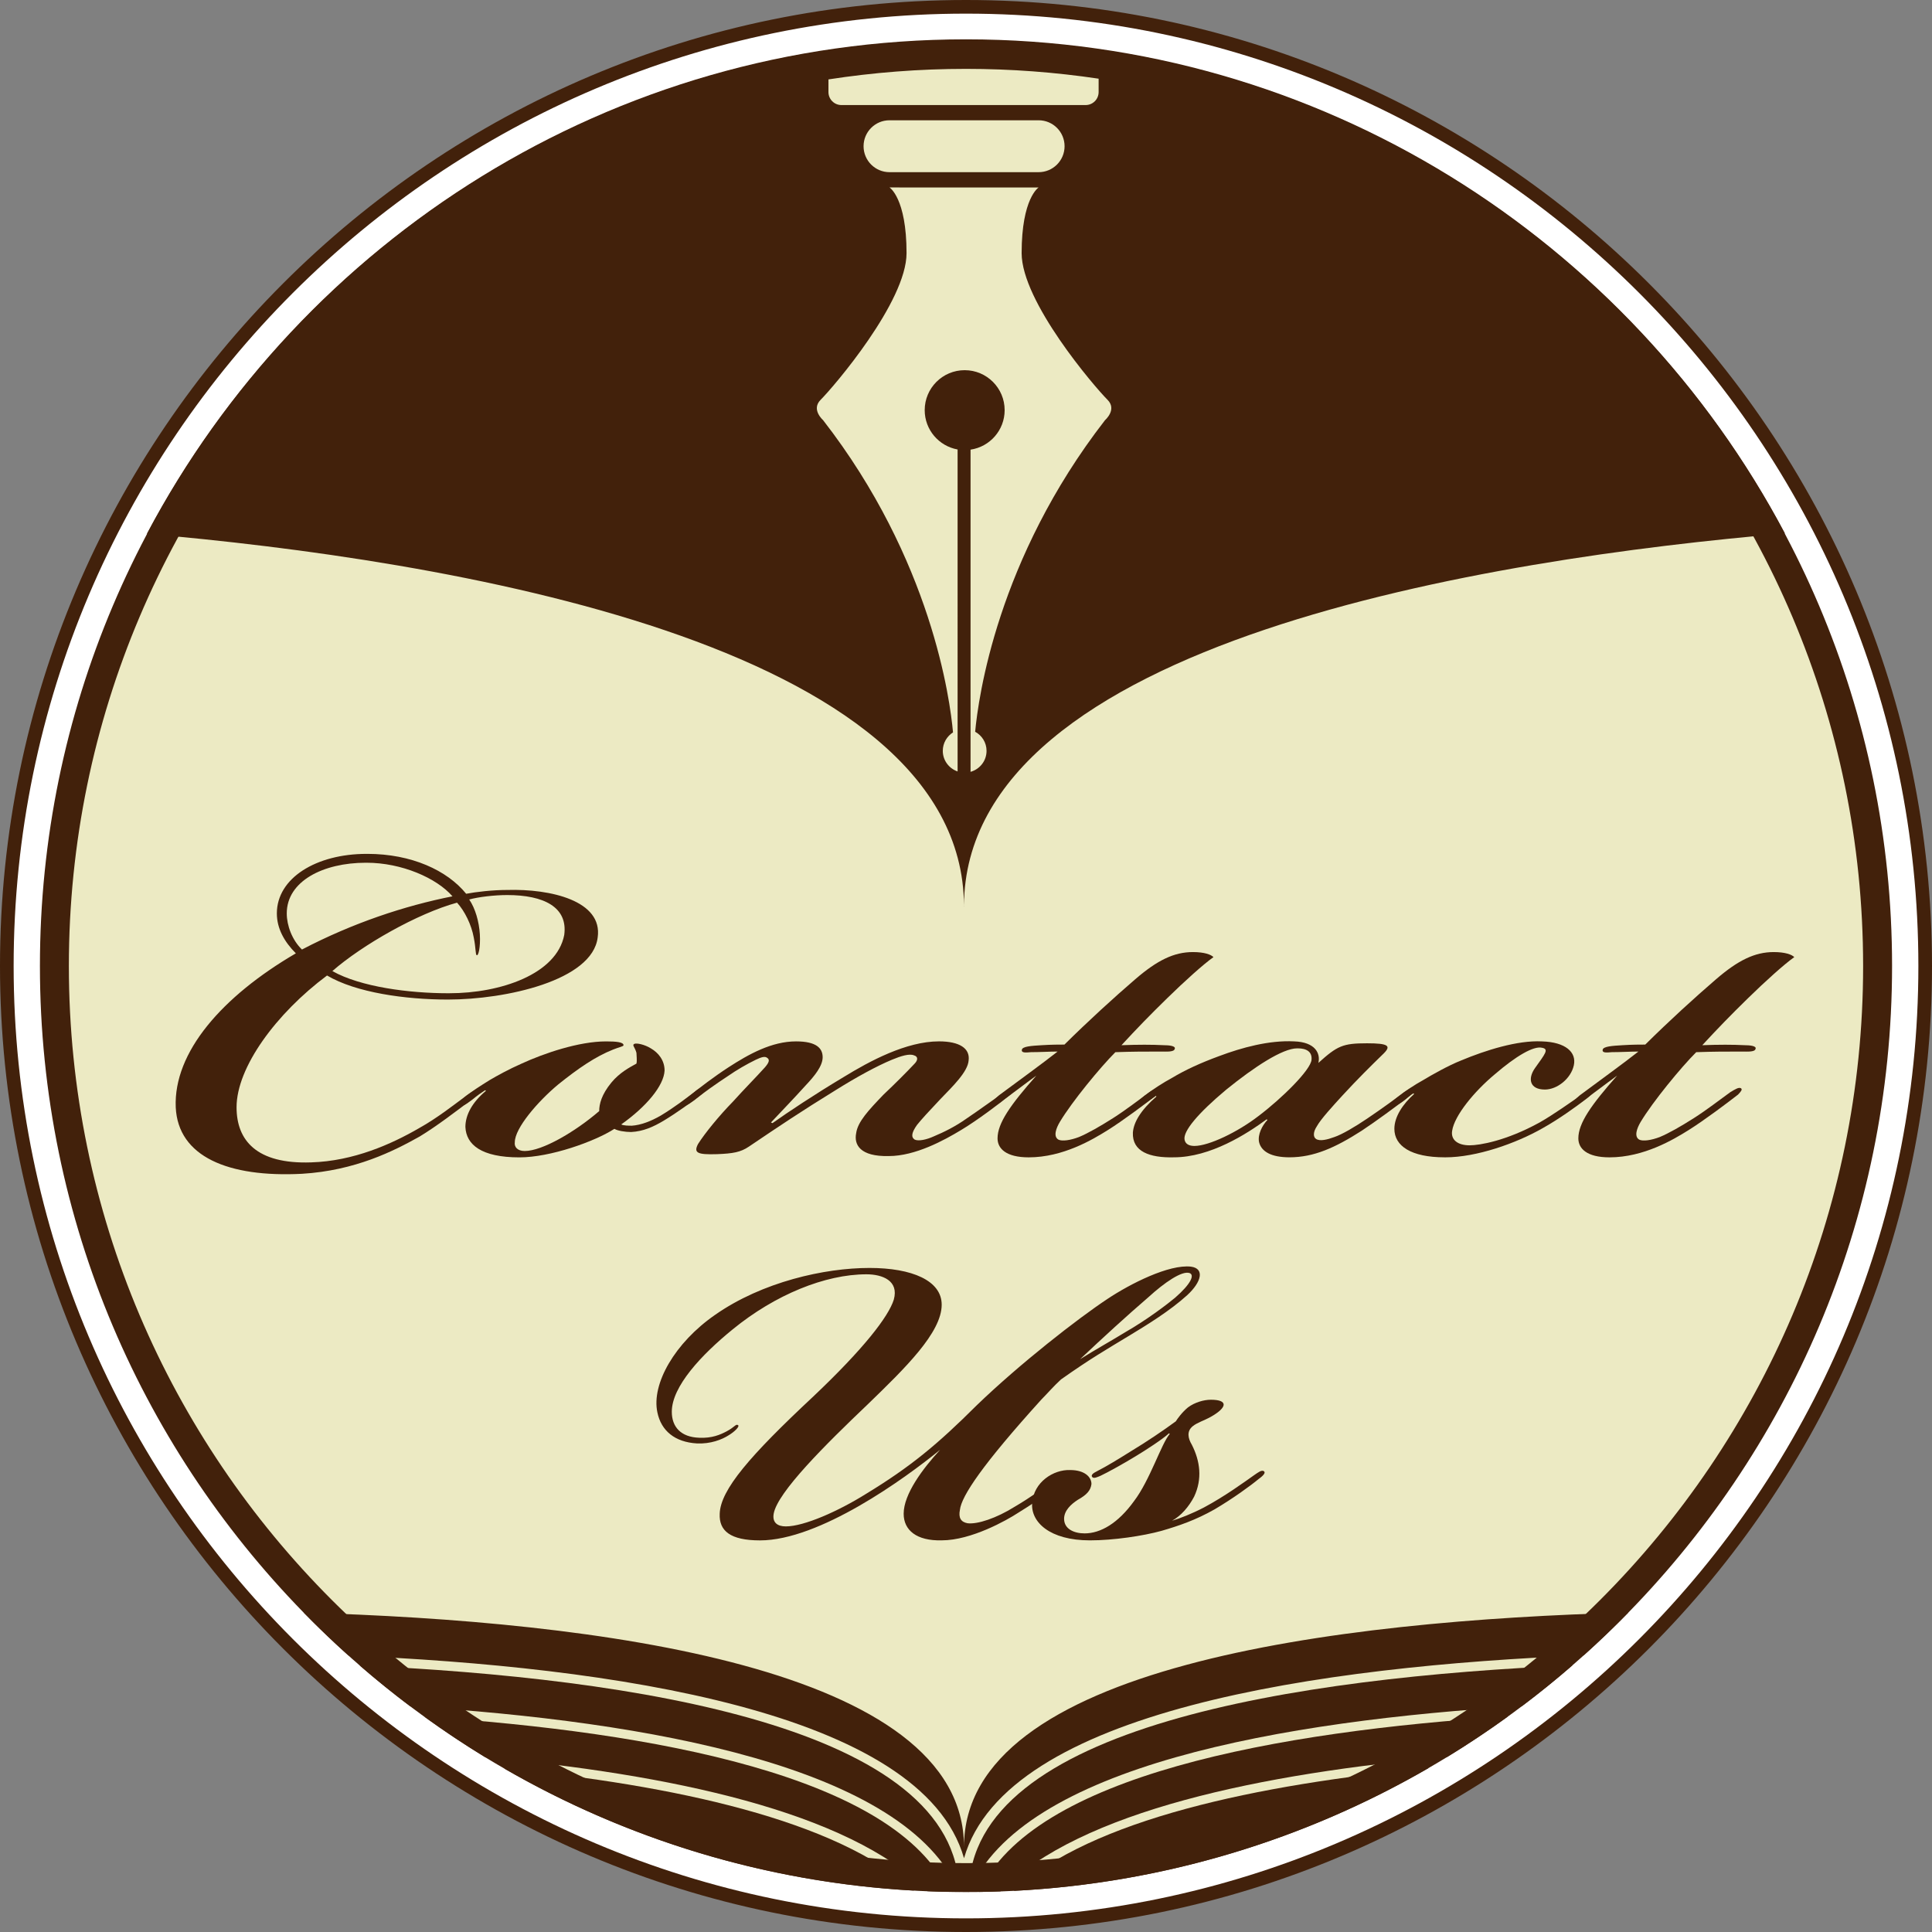
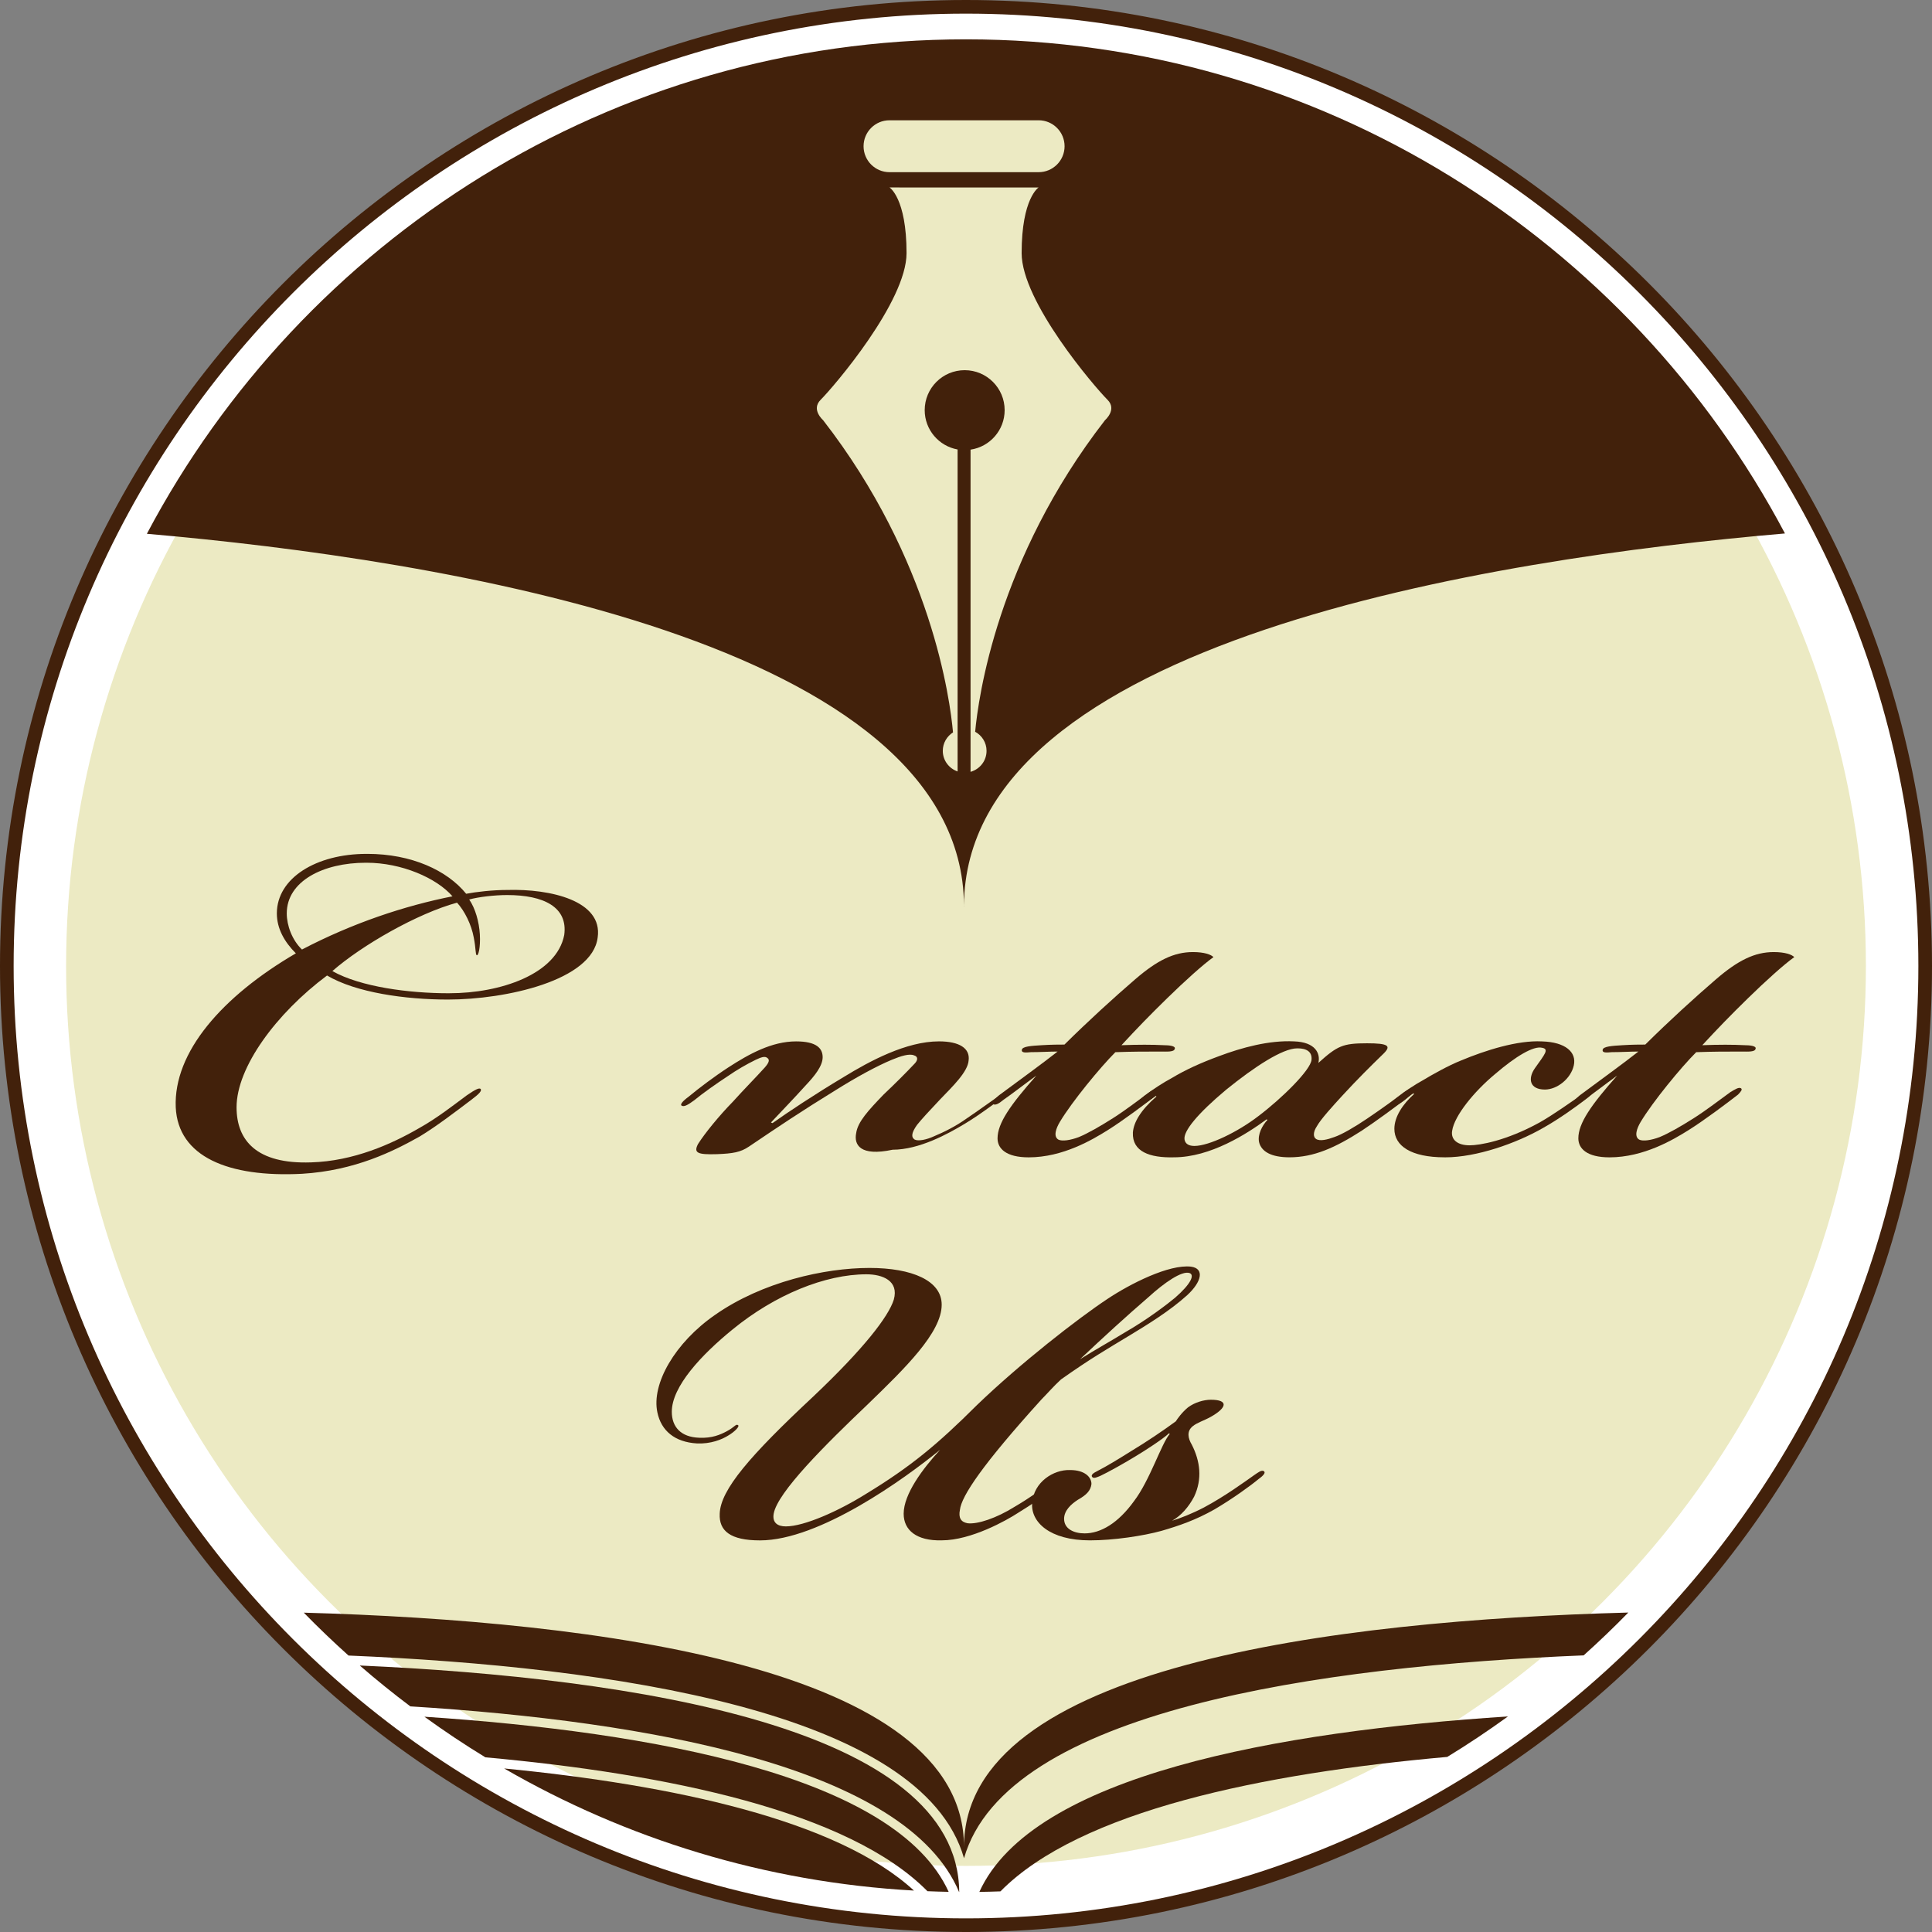
<svg xmlns="http://www.w3.org/2000/svg" version="1.1" id="レイヤー_1" x="0px" y="0px" width="220px" height="220px" viewBox="0 0 220 220" enable-background="new 0 0 220 220" xml:space="preserve">
  <rect x="0" y="0" width="220" height="220" fill="#808080" stroke="none" />
  <circle fill="#FFFFFF" cx="110" cy="110" r="109.224" />
  <circle fill="#ECEAC3" cx="110" cy="110" r="102.473" />
  <g>
    <path fill="#42210B" d="M109.775,103.237c0-0.046-0.006-0.09-0.006-0.136c0,0.046-0.006,0.09-0.006,0.136H109.775z" />
    <path fill="#42210B" d="M203.256,60.746C185.55,27.312,150.394,4.479,109.999,4.479c-40.409,0-75.576,22.851-93.274,56.305   c33.458,2.906,92.864,12.295,93.045,42.318C109.951,72.944,169.883,63.607,203.256,60.746z" />
  </g>
  <path fill="#42210B" d="M110,220C49.346,220,0,170.654,0,110C0,49.346,49.346,0,110,0s110,49.346,110,110  C220,170.654,170.654,220,110,220z M110,1.553C50.202,1.553,1.553,50.202,1.553,110S50.202,218.448,110,218.448  c59.797,0,108.448-48.65,108.448-108.448S169.797,1.553,110,1.553z" />
  <path fill="#ECEAC3" d="M121.225,16.652c0,1.629-1.322,2.954-2.955,2.954h-16.981c-1.63,0-2.954-1.323-2.954-2.954l0,0  c0-1.632,1.322-2.956,2.954-2.956h16.981C119.902,13.697,121.225,15.021,121.225,16.652L121.225,16.652z" />
  <path fill="#ECEAC3" d="M126.118,45.529c-1.479-1.478-9.783-11.165-9.783-16.708c0-6.274,1.937-7.475,1.937-7.475H101.29  c0,0,1.94,1.199,1.94,7.475c0,5.543-8.306,15.229-9.785,16.708c-1.109,1.107,0.275,2.308,0.275,2.308  c12.373,15.932,14.473,31.863,14.801,35.562c-0.695,0.442-1.164,1.213-1.164,2.101c0,1.092,0.707,2.009,1.686,2.347v-3.646v-1.045  V51.183c-2.128-0.383-3.746-2.241-3.746-4.478c0-2.514,2.038-4.552,4.553-4.552c2.514,0,4.551,2.038,4.551,4.552  c0,2.286-1.688,4.175-3.883,4.497v31.91v1.089v3.689c1.049-0.294,1.822-1.245,1.822-2.39c0-0.941-0.525-1.751-1.297-2.174  c0.352-3.825,2.497-19.652,14.795-35.489C125.84,47.836,127.225,46.635,126.118,45.529z" />
-   <path fill="#42210B" d="M109.999,215.453c-58.146,0-105.453-47.306-105.453-105.454c0-58.146,47.306-105.453,105.453-105.453  s105.454,47.306,105.454,105.453C215.452,168.147,168.146,215.453,109.999,215.453z M109.999,7.842  C53.669,7.842,7.842,53.67,7.842,109.999c0,56.331,45.828,102.158,102.157,102.158c56.331,0,102.158-45.827,102.158-102.158  C212.156,53.67,166.329,7.842,109.999,7.842z" />
  <path fill="#42210B" d="M109.773,210.302c0-20.482-41.896-25.729-75.181-26.666c1.644,1.683,3.343,3.312,5.095,4.883  c29.718,1.25,65.3,6.312,70.088,23.082c4.813-16.859,40.746-21.885,70.558-23.101c1.749-1.569,3.444-3.196,5.086-4.877  C152.062,184.525,109.773,189.726,109.773,210.302z" />
-   <path fill="#42210B" d="M110.32,215.449c0.006,0,0.012,0,0.019,0c6.021-14.349,35.778-19.518,62.972-21.171  c1.97-1.482,3.887-3.031,5.745-4.646C147.775,190.998,110.448,196.585,110.32,215.449z" />
  <path fill="#42210B" d="M40.968,189.654c1.863,1.617,3.784,3.169,5.759,4.653c27.057,1.685,56.491,6.875,62.483,21.136  c0.006,0,0.013,0,0.019,0C109.093,196.679,72.146,191.056,40.968,189.654z" />
  <path fill="#42210B" d="M111.521,215.434c0.803-0.011,1.603-0.031,2.401-0.061c9.049-9.183,29.915-13.445,50.882-15.311  c2.367-1.446,4.67-2.986,6.91-4.608C145.538,197.151,117.556,202.153,111.521,215.434z" />
  <path fill="#42210B" d="M48.33,195.486c2.25,1.628,4.562,3.173,6.941,4.623c20.775,1.889,41.356,6.151,50.34,15.245  c0.803,0.033,1.607,0.059,2.415,0.073C102.025,202.234,74.359,197.214,48.33,195.486z" />
  <g>
    <path fill="#42210B" d="M57.406,201.376c13.881,8.021,29.749,12.966,46.668,13.907C95.329,207.243,76.656,203.261,57.406,201.376z" />
-     <path fill="#42210B" d="M162.683,201.323c-19.464,1.865-38.428,5.855-47.24,13.991C132.58,214.438,148.648,209.45,162.683,201.323z   " />
  </g>
-   <path fill="#ECEAC3" d="M125.102,10.484V8.96c-4.93-0.733-9.972-1.118-15.103-1.118c-5.324,0-10.555,0.411-15.662,1.2v1.442  c0,0.816,0.66,1.479,1.476,1.479h27.812C124.441,11.963,125.102,11.301,125.102,10.484z" />
  <g>
    <g enable-background="new    ">
      <path fill="#42210B" d="M41.829,97.231c5.022,0,9.09,1.875,11.254,4.544c1.125-0.216,3.03-0.434,4.674-0.434    c4.934-0.144,10.908,1.228,10.301,5.413c-0.606,4.906-10.475,7.067-17.053,7.067c-4.848,0-10.475-0.792-13.764-2.739    c-5.8,4.327-10.303,10.459-10.303,15.005c0,3.751,2.252,6.491,8.485,6.275c4.848-0.143,9.177-2.09,12.292-3.894    c2.077-1.154,3.982-2.668,5.454-3.752c0.953-0.65,1.385-0.866,1.558-0.722c0.173,0.218-0.172,0.575-1.039,1.228    c-1.906,1.441-3.982,3.029-5.887,4.186c-2.943,1.656-7.357,3.892-13.418,4.254c-8.397,0.434-14.11-1.948-14.371-7.575    c-0.261-6.275,5.28-12.625,13.678-17.529c-1.299-1.299-2.164-2.813-2.164-4.545c0-4.041,4.501-6.781,10.215-6.781H41.829z     M41.656,98.241c-4.847,0-9.002,2.092-9.002,5.771c0,1.371,0.605,3.031,1.731,4.113c5.799-3.03,11.686-4.978,17.14-6.06    c-1.817-2.092-5.8-3.824-9.781-3.824H41.656z M51.178,113.102c5.801,0,12.207-2.162,13.072-6.635    c0.434-3.175-2.336-4.546-6.492-4.546c-1.472,0-3.29,0.218-4.328,0.506c0.692,1.01,1.125,2.526,1.212,3.968    c0.085,1.516-0.173,2.453-0.348,2.38c-0.172-0.071-0.086-0.721-0.346-2.019c-0.259-1.445-1.039-3.031-1.904-3.969    c-4.501,1.227-10.821,4.834-14.197,7.791c3.204,1.806,8.743,2.526,13.245,2.526h0.086V113.102z" />
-       <path fill="#42210B" d="M53.774,125.223c-0.865,0.649-1.125,0.794-1.384,0.578c-0.173-0.216,0.172-0.506,0.52-0.866    c0.779-0.649,1.817-1.3,2.857-1.948c0.864-0.506,2.164-1.228,3.635-1.875c2.512-1.154,6.493-2.526,9.61-2.526    c1.125,0,1.991,0.072,1.991,0.435c0,0.144-0.521,0.218-1.212,0.504c-1.991,0.796-3.896,2.094-6.232,3.968    c-2.337,1.949-4.936,4.979-4.936,6.565c-0.086,0.506,0.26,1.01,1.125,1.01c1.991,0,5.714-2.162,8.483-4.544    c0-0.794,0.26-1.876,1.385-3.246c0.953-1.153,2.078-1.731,2.857-2.163c0.086-0.362,0-0.938,0-1.229    c-0.173-0.647-0.52-0.863-0.26-1.01c0.261-0.144,1.212,0.072,1.905,0.506c0.866,0.504,1.559,1.37,1.559,2.526    c-0.087,1.729-2.078,4.111-4.935,6.131c0.26,0.146,0.865,0.146,1.212,0.146c1.039-0.072,2.165-0.506,3.29-1.154    c1.558-0.938,2.856-1.948,3.723-2.598c0.52-0.434,0.866-0.652,1.125-0.434c0.259,0.144,0.087,0.434-0.434,0.794    c-0.953,0.722-2.511,1.873-4.069,2.813c-1.211,0.722-2.337,1.226-3.722,1.3c-0.691,0-1.559-0.145-1.904-0.362    c-2.251,1.444-7.273,3.248-10.822,3.248c-4.328,0-6.06-1.446-6.146-3.464c0-1.37,0.779-2.813,2.337-4.111l-0.086-0.074    C54.814,124.429,54.381,124.719,53.774,125.223z" />
-       <path fill="#42210B" d="M97.492,129.044c0.173-1.296,1.385-2.596,3.117-4.399c1.298-1.226,2.597-2.523,3.548-3.535    c0.348-0.36,0.434-0.792-0.086-0.938c-0.52-0.216-1.472,0.07-2.512,0.504c-1.731,0.723-3.982,1.948-6.406,3.464    c-3.982,2.454-6.233,3.968-9.868,6.422c-0.953,0.647-1.818,0.794-3.635,0.865c-2.251,0.07-2.684-0.146-2.165-1.153    c0.778-1.229,2.423-3.246,3.981-4.834c1.299-1.445,2.597-2.743,3.636-3.897c0.433-0.504,0.606-0.866,0.259-1.082    c-0.259-0.218-0.691-0.072-1.298,0.216c-1.039,0.506-2.164,1.154-3.203,1.878c-1.212,0.792-2.857,1.946-3.81,2.74    c-0.779,0.577-1.212,0.794-1.471,0.577c-0.086-0.144,0.086-0.432,0.864-1.01c1.126-0.939,2.944-2.308,4.502-3.319    c2.337-1.514,4.935-2.958,7.704-2.958c2.338,0,3.029,0.794,3.029,1.804c0,1.011-0.952,2.166-1.904,3.174    c-1.298,1.446-2.77,2.96-3.982,4.256l0.173,0.074c1.731-1.229,4.761-3.246,8.138-5.268c2.943-1.804,7.099-4.042,10.822-4.042    c2.336,0,3.549,0.796,3.375,2.166c-0.086,1.298-1.816,2.958-3.204,4.399c-1.296,1.372-2.164,2.31-2.681,2.96    c-0.606,0.866-0.693,1.368-0.262,1.658c0.434,0.216,1.385,0,2.165-0.358c1.211-0.506,2.511-1.156,3.723-2.021    c1.297-0.866,3.377-2.38,4.328-3.032c0.521-0.434,0.778-0.578,1.037-0.359c0.176,0.144,0,0.359-0.432,0.722    c-0.951,0.794-3.722,2.886-5.539,3.966c-1.906,1.153-5.196,2.96-8.227,2.96C97.925,131.716,97.232,130.342,97.492,129.044z" />
+       <path fill="#42210B" d="M97.492,129.044c0.173-1.296,1.385-2.596,3.117-4.399c1.298-1.226,2.597-2.523,3.548-3.535    c0.348-0.36,0.434-0.792-0.086-0.938c-0.52-0.216-1.472,0.07-2.512,0.504c-1.731,0.723-3.982,1.948-6.406,3.464    c-3.982,2.454-6.233,3.968-9.868,6.422c-0.953,0.647-1.818,0.794-3.635,0.865c-2.251,0.07-2.684-0.146-2.165-1.153    c0.778-1.229,2.423-3.246,3.981-4.834c1.299-1.445,2.597-2.743,3.636-3.897c0.433-0.504,0.606-0.866,0.259-1.082    c-0.259-0.218-0.691-0.072-1.298,0.216c-1.039,0.506-2.164,1.154-3.203,1.878c-1.212,0.792-2.857,1.946-3.81,2.74    c-0.779,0.577-1.212,0.794-1.471,0.577c-0.086-0.144,0.086-0.432,0.864-1.01c1.126-0.939,2.944-2.308,4.502-3.319    c2.337-1.514,4.935-2.958,7.704-2.958c2.338,0,3.029,0.794,3.029,1.804c0,1.011-0.952,2.166-1.904,3.174    c-1.298,1.446-2.77,2.96-3.982,4.256l0.173,0.074c1.731-1.229,4.761-3.246,8.138-5.268c2.943-1.804,7.099-4.042,10.822-4.042    c2.336,0,3.549,0.796,3.375,2.166c-0.086,1.298-1.816,2.958-3.204,4.399c-1.296,1.372-2.164,2.31-2.681,2.96    c-0.606,0.866-0.693,1.368-0.262,1.658c0.434,0.216,1.385,0,2.165-0.358c1.211-0.506,2.511-1.156,3.723-2.021    c1.297-0.866,3.377-2.38,4.328-3.032c0.521-0.434,0.778-0.578,1.037-0.359c-0.951,0.794-3.722,2.886-5.539,3.966c-1.906,1.153-5.196,2.96-8.227,2.96C97.925,131.716,97.232,130.342,97.492,129.044z" />
      <path fill="#42210B" d="M114.286,125.223c-0.605,0.506-0.951,0.649-1.214,0.506c-0.171-0.218,0.176-0.578,0.694-1.01    c2.337-1.734,5.021-3.68,6.665-4.978c-0.865,0-1.99,0.07-3.029,0.07c-0.693,0.071-1.126,0.071-1.039-0.288    c0.087-0.36,1.039-0.435,2.251-0.504c1.126-0.072,2.076-0.072,2.597-0.072c2.771-2.744,5.628-5.34,8.053-7.432    c2.508-2.164,4.412-3.102,6.577-3.102c1.3,0,2.078,0.288,2.338,0.577c-1.126,0.792-3.29,2.741-5.28,4.688    c-1.993,1.947-3.464,3.464-5.194,5.34c1.903-0.072,3.461-0.072,4.848,0c0.519,0,1.386,0.069,1.212,0.432    c-0.089,0.362-0.952,0.292-1.559,0.292c-1.904,0-3.203,0-5.195,0.07c-1.73,1.731-4.935,5.627-6.319,7.935    c-0.433,0.723-0.778,1.66-0.172,2.021c0.432,0.218,1.385,0.071,2.337-0.29c1.039-0.433,2.424-1.225,3.896-2.162    c1.471-0.938,2.855-2.021,4.154-2.958c0.606-0.359,0.952-0.578,1.213-0.434c0.172,0.144,0,0.36-0.348,0.722    c-1.299,1.01-3.894,2.958-5.625,4.04c-1.733,1.084-5.108,3.102-9.004,3.102c-2.599,0-3.55-1.01-3.55-2.162    c0-1.731,1.474-3.823,4.415-7.144C116.709,123.419,115.237,124.572,114.286,125.223z" />
      <path fill="#42210B" d="M155.666,118.801c2.424,0,2.77,0.288,1.903,1.154c-1.558,1.514-2.943,2.886-4.675,4.762    c-1.124,1.226-2.51,2.741-2.942,3.535c-0.433,0.65-0.433,1.227-0.088,1.444c0.434,0.288,1.299,0.072,2.078-0.218    c0.865-0.288,2.338-1.154,3.724-2.092c1.816-1.227,3.289-2.309,4.241-3.03c0.346-0.218,0.866-0.647,1.125-0.434    c0.261,0.216-0.347,0.722-0.866,1.155c-1.125,0.864-3.463,2.597-5.107,3.68c-3.029,1.944-5.454,3.028-8.224,3.028    c-2.076,0-3.204-0.65-3.464-1.731c-0.171-0.864,0.348-1.874,0.952-2.524l-0.085-0.074c-2.252,1.66-6.406,4.33-10.562,4.33    c-2.771,0.07-4.76-0.65-4.673-2.812c0.085-1.156,0.862-2.528,2.683-4.114l-0.087-0.071c-0.087,0.071-0.693,0.504-0.951,0.649    c-0.606,0.434-0.952,0.576-1.126,0.434c-0.173-0.218,0.087-0.506,0.78-1.083c0.951-0.723,2.162-1.515,3.114-2.021    c1.561-0.938,3.291-1.731,5.455-2.525c2.511-0.94,5.629-1.804,8.483-1.66c2.424,0.074,3.03,1.372,2.771,2.454    C152.29,119.089,152.894,118.801,155.666,118.801z M147.7,119.379c-1.646,0-4.847,2.09-8.051,4.688    c-3.288,2.744-4.935,4.762-4.762,5.702c0.088,0.506,0.52,0.722,1.126,0.722c1.646,0,4.935-1.588,7.271-3.39    c2.685-2.022,5.975-5.27,6.061-6.424c0.088-0.936-0.605-1.298-1.559-1.298H147.7z" />
      <path fill="#42210B" d="M164.494,131.786c-3.81,0-5.715-1.296-5.715-3.244c0-1.371,0.954-2.813,2.251-3.97l-0.087-0.069    c-0.26,0.144-0.864,0.647-1.125,0.865c-0.692,0.504-1.124,0.648-1.298,0.504c-0.173-0.216,0-0.432,0.519-0.863    c1.126-0.868,1.991-1.446,3.031-2.022c0.952-0.575,2.857-1.657,4.327-2.237c2.771-1.154,6.407-2.308,9.178-2.164    c2.684,0.072,3.981,1.229,3.635,2.744c-0.345,1.514-1.904,2.739-3.289,2.739c-1.729,0-1.989-1.226-1.124-2.451    c1.124-1.586,1.646-2.164,0.778-2.311c-0.952-0.216-2.942,0.94-5.368,3.032c-2.335,1.946-4.587,4.691-4.848,6.423    c-0.172,1.009,0.606,1.658,1.991,1.658c1.126,0,4.156-0.504,7.964-2.6c1.646-0.936,3.551-2.308,5.022-3.317    c0.604-0.504,0.865-0.504,1.037-0.36c0.175,0.145-0.085,0.506-0.864,1.082c-1.039,0.794-3.029,2.235-4.85,3.246    c-3.027,1.731-7.53,3.317-11.079,3.317h-0.087V131.786z" />
      <path fill="#42210B" d="M180.423,125.223c-0.606,0.506-0.952,0.649-1.213,0.506c-0.172-0.218,0.176-0.578,0.694-1.01    c2.336-1.734,5.02-3.68,6.665-4.978c-0.864,0-1.99,0.07-3.03,0.07c-0.692,0.071-1.125,0.071-1.038-0.288    c0.087-0.36,1.038-0.435,2.249-0.504c1.125-0.072,2.077-0.072,2.599-0.072c2.77-2.744,5.626-5.34,8.051-7.432    c2.51-2.164,4.416-3.102,6.58-3.102c1.297,0,2.076,0.288,2.337,0.577c-1.127,0.792-3.291,2.741-5.281,4.688    c-1.992,1.947-3.463,3.464-5.194,5.34c1.905-0.072,3.462-0.072,4.846,0c0.521,0,1.387,0.069,1.213,0.432    c-0.085,0.362-0.952,0.292-1.559,0.292c-1.904,0-3.204,0-5.192,0.07c-1.731,1.731-4.937,5.627-6.321,7.935    c-0.433,0.723-0.777,1.66-0.173,2.021c0.435,0.218,1.385,0.071,2.337-0.29c1.04-0.433,2.426-1.225,3.897-2.162    c1.471-0.938,2.856-2.021,4.154-2.958c0.606-0.359,0.952-0.578,1.211-0.434c0.174,0.144,0,0.36-0.346,0.722    c-1.298,1.01-3.895,2.958-5.628,4.04c-1.73,1.084-5.107,3.102-9.004,3.102c-2.596,0-3.549-1.01-3.549-2.162    c0-1.731,1.474-3.823,4.417-7.144C182.847,123.419,181.375,124.572,180.423,125.223z" />
    </g>
    <g enable-background="new    ">
      <path fill="#42210B" d="M86.542,175.407c-3.377,0-4.676-1.082-4.588-3.03c0.085-2.741,3.462-6.635,10.647-13.347    c5.714-5.409,8.571-9.089,9.177-11.037c0.604-2.163-1.297-2.886-3.118-2.886c-4.675,0-10.388,2.31-15.236,6.277    c-3.549,2.886-6.925,6.494-6.925,9.378c0,1.731,1.039,2.886,3.116,2.957c1.472,0.072,2.424-0.359,3.118-0.724    c0.951-0.504,1.038-0.864,1.297-0.72c0.261,0.144-0.434,0.792-1.038,1.151c-0.779,0.507-2.078,1.013-3.636,0.94    c-2.511-0.146-4.069-1.444-4.5-3.536c-0.693-3.245,1.99-7.933,6.578-11.108c5.367-3.754,12.465-5.338,17.573-5.338    c4.848,0,8.225,1.442,8.225,4.184c0,3.174-4.156,7.216-8.398,11.325c-4.848,4.617-10.301,10.027-10.734,12.48    c-0.173,1.011,0.433,1.442,1.384,1.442c2.078,0,5.974-1.731,9.09-3.678c5.108-3.102,8.224-5.699,12.637-10.102    c4.936-4.759,11.516-9.883,14.892-12.118c2.597-1.732,7.012-3.97,9.522-3.68c1.559,0.216,1.211,1.729-0.435,3.247    c-1.989,1.802-4.587,3.39-6.491,4.544c-2.857,1.731-4.502,2.668-7.879,5.05c-0.865,0.794-1.472,1.516-2.251,2.306    c-6.665,7.361-9.089,10.969-9.263,12.555c-0.173,0.866,0.087,1.372,0.865,1.516c1.128,0.145,3.293-0.575,5.368-1.876    c1.731-1.012,3.549-2.308,4.934-3.319c0.607-0.432,1.04-0.722,1.299-0.506c0.175,0.146-0.173,0.506-0.691,0.939    c-1.473,1.227-3.896,2.814-5.194,3.606c-1.213,0.794-5.279,3.104-8.655,3.104c-2.857,0.072-4.33-1.154-4.33-3.03    c0-2.237,2.165-5.123,4.156-7.287C102.989,168.41,93.293,175.407,86.542,175.407z M128.181,151.673    c2.509-1.443,4.761-3.176,5.627-3.897c1.818-1.586,2.248-2.598,1.645-2.813c-0.865-0.288-2.855,1.084-4.673,2.743    c-2.512,2.164-5.11,4.544-7.793,7.071C124.717,153.693,126.534,152.683,128.181,151.673z" />
      <path fill="#42210B" d="M137.097,171.657c2.425-1.3,4.588-2.888,5.714-3.68c0.434-0.292,0.865-0.649,1.126-0.434    c0.174,0.142,0,0.434-0.605,0.866c-0.953,0.792-2.945,2.235-5.022,3.461c-2.164,1.227-4.069,1.876-6.06,2.454    c-2.077,0.574-5.454,1.08-8.137,1.08c-4.589,0-6.753-2.09-6.581-4.256c0.175-2.38,2.424-3.823,4.328-3.752    c1.647,0,2.425,0.794,2.425,1.59c-0.086,0.719-0.519,1.225-1.557,1.802c-0.778,0.505-1.559,1.227-1.559,2.164    c0,1.152,1.124,1.658,2.337,1.658c1.818,0,3.808-1.152,5.628-3.678c1.816-2.382,3.115-6.565,4.067-7.647l-0.086-0.072    c-0.691,0.65-2.685,1.948-3.896,2.67c-1.299,0.792-3.116,1.802-3.895,2.164c-0.348,0.144-0.778,0.36-0.953,0.144    c-0.173-0.216,0.087-0.434,0.52-0.647c1.127-0.578,2.425-1.37,3.81-2.238c1.904-1.151,3.724-2.38,5.194-3.461    c0.174-0.288,0.692-1.013,1.386-1.586c0.776-0.578,1.817-0.868,2.598-0.868c1.987,0,1.904,0.868,0,1.945    c-0.78,0.437-1.56,0.652-2.079,1.084c-0.692,0.576-0.519,1.372-0.086,2.094c0.952,1.874,1.212,3.896,0.26,5.916    c-0.607,1.153-1.472,2.164-2.511,2.741C134.413,172.882,135.712,172.377,137.097,171.657z" />
    </g>
  </g>
</svg>